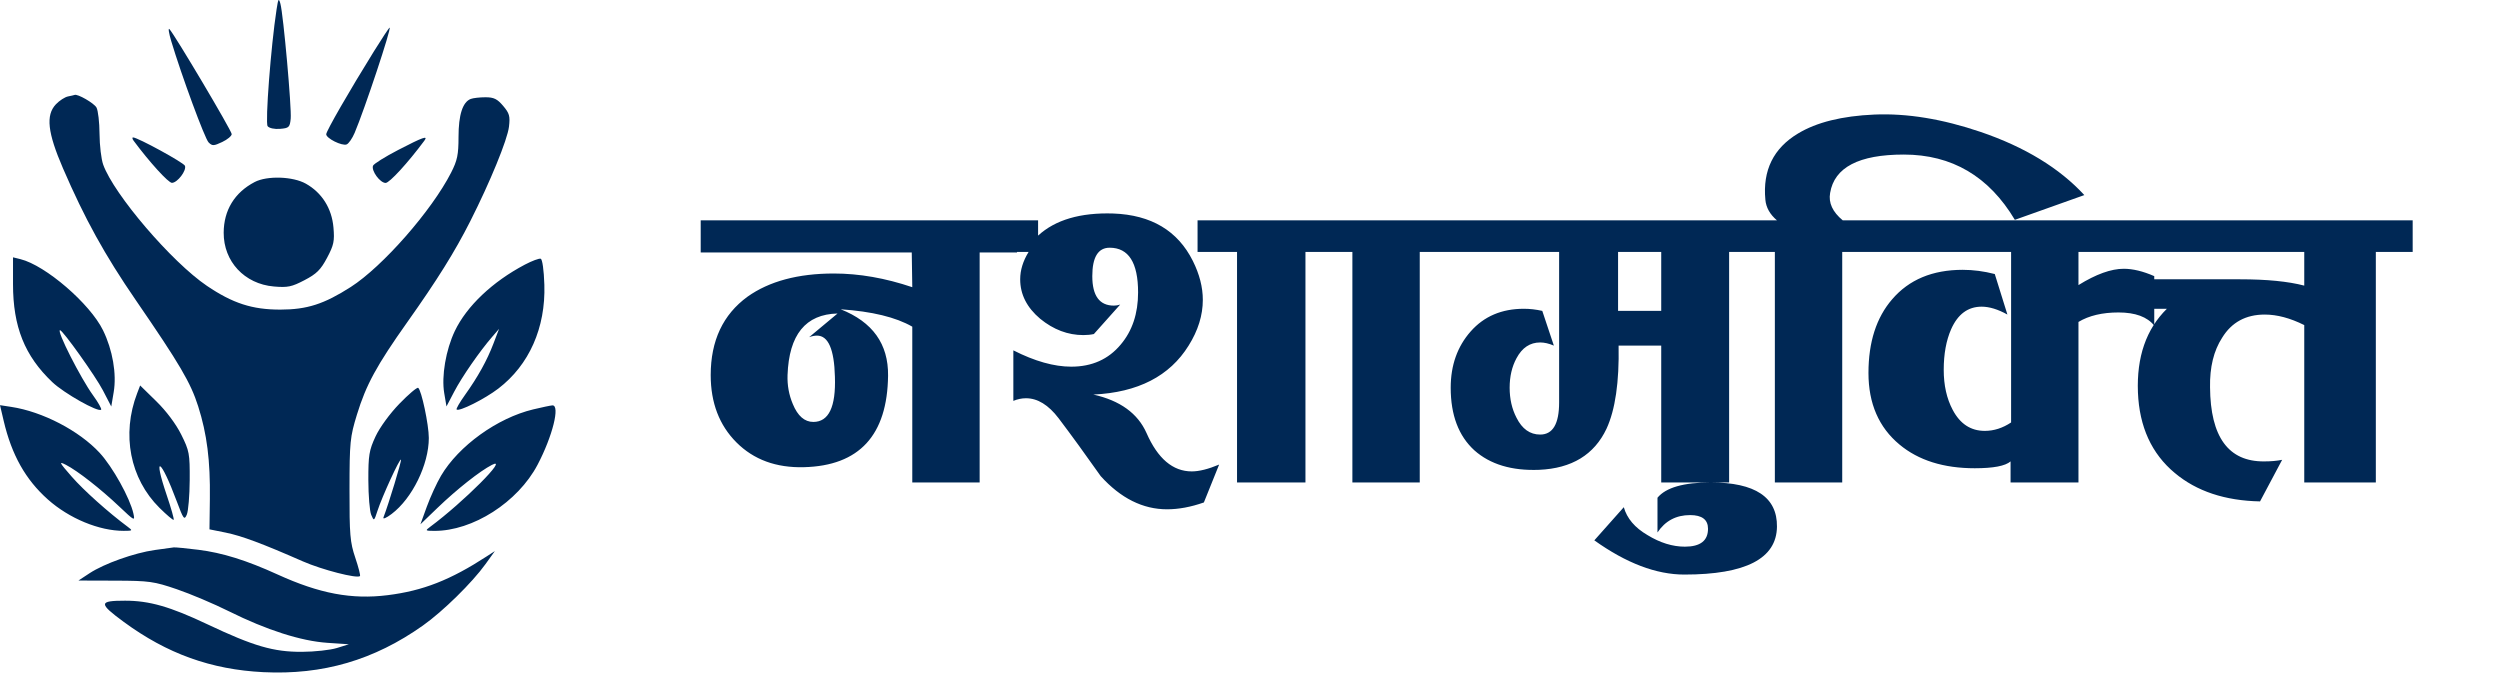
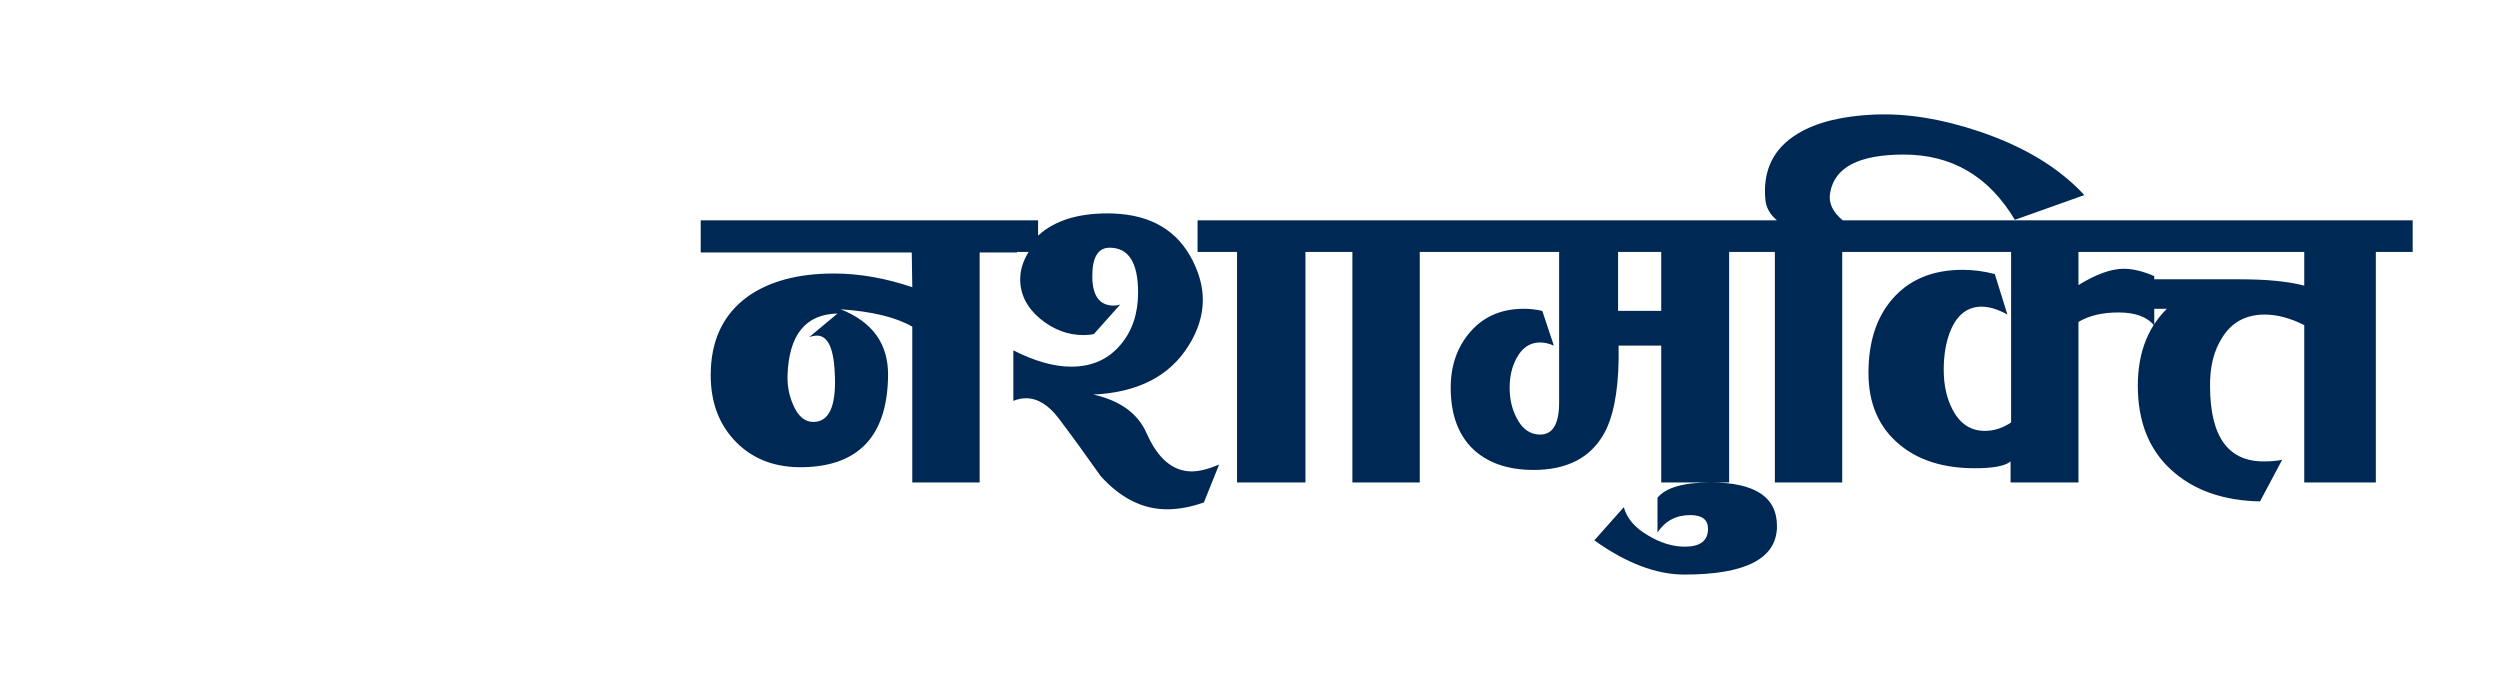
<svg xmlns="http://www.w3.org/2000/svg" width="171" height="46" viewBox="0 0 171 46" fill="none">
-   <path fill-rule="evenodd" clip-rule="evenodd" d="M18.916 0.653C18.531 3.152 18.129 8.409 18.306 8.631C18.416 8.769 18.773 8.846 19.158 8.814C19.767 8.763 19.825 8.707 19.884 8.118C19.955 7.398 19.381 0.989 19.18 0.257C19.066 -0.155 19.033 -0.105 18.916 0.653ZM11.713 2.814C12.414 5.157 14.011 9.486 14.269 9.742C14.52 9.991 14.618 9.988 15.199 9.713C15.557 9.544 15.849 9.3 15.849 9.172C15.849 8.943 11.928 2.337 11.587 1.99C11.492 1.894 11.549 2.265 11.713 2.814ZM25.588 3.493C23.891 6.225 22.313 8.966 22.313 9.183C22.313 9.463 23.391 10 23.709 9.879C23.849 9.825 24.096 9.469 24.258 9.087C24.941 7.476 26.797 1.891 26.649 1.891C26.613 1.891 26.135 2.612 25.588 3.493ZM4.653 6.596C4.437 6.638 4.063 6.881 3.822 7.135C3.121 7.877 3.253 9.068 4.305 11.506C5.795 14.957 7.166 17.441 9.283 20.522C12.303 24.918 13.038 26.169 13.555 27.791C14.158 29.685 14.389 31.509 14.355 34.112L14.328 36.207L15.43 36.429C16.525 36.651 17.933 37.175 20.714 38.397C22.025 38.972 24.432 39.592 24.623 39.403C24.665 39.361 24.519 38.794 24.3 38.144C23.945 37.094 23.901 36.571 23.906 33.482C23.91 30.223 23.943 29.898 24.416 28.354C25.037 26.325 25.767 24.985 27.858 22.036C29.908 19.145 31.102 17.232 32.16 15.143C33.521 12.456 34.707 9.562 34.814 8.667C34.9 7.944 34.845 7.749 34.414 7.241C34.013 6.767 33.778 6.653 33.208 6.653C32.819 6.653 32.366 6.704 32.202 6.766C31.646 6.978 31.363 7.855 31.363 9.365C31.363 10.581 31.281 10.973 30.855 11.809C29.531 14.405 26.174 18.231 23.995 19.628C22.163 20.802 21.002 21.175 19.174 21.177C17.253 21.179 15.923 20.748 14.152 19.551C11.753 17.929 7.793 13.302 7.059 11.263C6.925 10.893 6.813 9.946 6.808 9.159C6.804 8.371 6.71 7.561 6.601 7.358C6.438 7.057 5.295 6.4 5.098 6.494C5.069 6.508 4.869 6.554 4.653 6.596ZM9.141 9.628C10.228 11.093 11.52 12.512 11.761 12.507C12.137 12.5 12.774 11.662 12.65 11.339C12.566 11.123 9.414 9.4 9.103 9.4C9.03 9.4 9.047 9.503 9.141 9.628ZM27.237 10.257C26.339 10.723 25.564 11.208 25.515 11.335C25.383 11.676 25.996 12.513 26.377 12.513C26.64 12.513 27.901 11.138 29.022 9.628C29.306 9.246 28.942 9.374 27.237 10.257ZM17.419 12.451C16.045 13.169 15.306 14.378 15.3 15.918C15.291 17.886 16.724 19.422 18.73 19.596C19.68 19.678 19.95 19.622 20.829 19.163C21.655 18.732 21.936 18.453 22.371 17.634C22.834 16.762 22.891 16.494 22.808 15.552C22.693 14.249 22.017 13.179 20.92 12.563C20.03 12.063 18.27 12.007 17.419 12.451ZM0.89 19.433C0.89 22.351 1.688 24.342 3.576 26.136C4.38 26.899 6.719 28.221 6.918 28.023C6.969 27.973 6.721 27.532 6.367 27.044C5.509 25.859 3.849 22.585 4.106 22.585C4.293 22.585 6.542 25.741 7.039 26.701L7.611 27.805L7.776 26.826C7.988 25.577 7.705 23.936 7.047 22.592C6.156 20.77 3.114 18.15 1.398 17.726L0.89 17.601V19.433ZM35.898 18.102C33.685 19.269 31.922 20.94 31.11 22.641C30.497 23.927 30.189 25.73 30.385 26.89L30.539 27.8L31.065 26.795C31.598 25.776 32.796 24.045 33.662 23.043L34.136 22.494L33.752 23.501C33.312 24.656 32.693 25.773 31.786 27.044C31.437 27.532 31.188 27.967 31.232 28.01C31.396 28.173 33.156 27.291 34.086 26.579C36.196 24.965 37.326 22.417 37.234 19.476C37.202 18.475 37.098 17.735 36.984 17.697C36.876 17.662 36.388 17.844 35.898 18.102ZM9.383 26.896C8.303 29.713 8.89 32.733 10.907 34.734C11.403 35.225 11.841 35.595 11.88 35.556C11.919 35.517 11.707 34.763 11.407 33.88C10.435 31.011 10.989 31.34 12.088 34.284C12.549 35.52 12.608 35.598 12.778 35.199C12.88 34.96 12.969 33.897 12.976 32.837C12.986 31.027 12.951 30.838 12.396 29.724C12.035 28.999 11.373 28.115 10.695 27.452L9.586 26.366L9.383 26.896ZM27.319 27.616C26.66 28.296 25.972 29.241 25.686 29.855C25.248 30.796 25.192 31.138 25.195 32.841C25.197 33.898 25.285 34.967 25.391 35.215C25.579 35.659 25.587 35.655 25.819 34.941C26.137 33.963 27.336 31.351 27.426 31.44C27.486 31.499 26.585 34.469 26.228 35.392C26.171 35.538 26.424 35.431 26.789 35.154C28.198 34.089 29.331 31.774 29.331 29.959C29.331 29.053 28.824 26.665 28.603 26.529C28.523 26.48 27.945 26.969 27.319 27.616ZM0.253 28.791C0.801 31.12 1.746 32.802 3.271 34.161C4.731 35.463 6.785 36.314 8.462 36.31C9.077 36.309 9.091 36.296 8.739 36.035C7.42 35.058 5.72 33.536 4.904 32.601C4.042 31.615 4.004 31.536 4.513 31.797C5.302 32.202 6.882 33.437 8.162 34.651C9.202 35.637 9.241 35.657 9.126 35.13C8.893 34.073 7.704 31.933 6.814 30.972C5.411 29.457 2.906 28.155 0.768 27.831L0 27.714L0.253 28.791ZM36.468 28.003C34.015 28.592 31.371 30.497 30.164 32.544C29.874 33.036 29.439 33.984 29.197 34.65L28.756 35.863L29.921 34.742C31.251 33.463 32.825 32.22 33.65 31.797C34.866 31.173 31.7 34.349 29.423 36.035C29.072 36.296 29.085 36.309 29.701 36.312C32.333 36.327 35.418 34.354 36.769 31.79C37.794 29.844 38.33 27.692 37.78 27.728C37.653 27.737 37.063 27.86 36.468 28.003ZM10.586 37.621C9.19 37.818 7.123 38.553 6.129 39.207L5.366 39.709L7.883 39.717C10.217 39.725 10.525 39.768 12.099 40.305C13.032 40.624 14.637 41.303 15.665 41.815C18.232 43.092 20.588 43.847 22.391 43.969L23.862 44.069L23.042 44.324C22.59 44.464 21.515 44.582 20.651 44.585C18.706 44.594 17.352 44.199 14.187 42.702C11.634 41.493 10.218 41.087 8.555 41.087C6.744 41.088 6.732 41.264 8.461 42.535C11.425 44.714 14.44 45.8 18.017 45.976C22.081 46.175 25.581 45.153 28.925 42.788C30.29 41.824 32.294 39.857 33.206 38.588L33.849 37.694L33.298 38.052C30.805 39.674 28.935 40.407 26.515 40.71C24.06 41.018 21.857 40.604 18.989 39.296C16.862 38.325 15.206 37.809 13.568 37.605C12.746 37.503 11.988 37.429 11.884 37.442C11.78 37.454 11.195 37.535 10.586 37.621Z" fill="#002855" />
  <path d="M57.504 21.156C59.688 22.02 60.768 23.532 60.744 25.692C60.696 29.772 58.776 31.86 54.984 31.956C53.088 32.004 51.552 31.44 50.376 30.264C49.2 29.088 48.612 27.552 48.612 25.656C48.612 23.304 49.452 21.516 51.132 20.292C52.62 19.236 54.588 18.708 57.036 18.708C58.764 18.708 60.552 19.02 62.4 19.644L62.364 17.268H47.928V15.072H69.564V17.268H67.008V33H62.4V22.344C61.272 21.696 59.64 21.3 57.504 21.156ZM55.344 23.064L57.288 21.444C55.104 21.492 53.964 22.896 53.868 25.656C53.844 26.352 53.964 27.012 54.228 27.636C54.564 28.452 55.032 28.86 55.632 28.86C56.688 28.86 57.18 27.828 57.108 25.764C57.06 23.892 56.652 22.956 55.884 22.956C55.716 22.956 55.536 22.992 55.344 23.064ZM81.913 15.072H91.849V17.232H89.293V33H84.613V17.232H81.913V15.072ZM74.785 26.988C76.609 27.396 77.821 28.272 78.421 29.616C79.189 31.368 80.221 32.244 81.517 32.244C82.021 32.244 82.645 32.088 83.389 31.776L82.345 34.368C81.457 34.68 80.617 34.836 79.825 34.836C78.169 34.836 76.657 34.08 75.289 32.568C74.257 31.104 73.297 29.784 72.409 28.608C71.713 27.696 70.969 27.24 70.177 27.24C69.889 27.24 69.601 27.3 69.313 27.42V23.964C70.777 24.708 72.097 25.08 73.273 25.08C74.689 25.08 75.817 24.576 76.657 23.568C77.449 22.632 77.845 21.444 77.845 20.004C77.845 17.964 77.197 16.944 75.901 16.944C75.109 16.944 74.713 17.592 74.713 18.888C74.713 20.232 75.205 20.904 76.189 20.904C76.333 20.904 76.477 20.88 76.621 20.832L74.821 22.848C74.605 22.896 74.365 22.92 74.101 22.92C73.045 22.92 72.061 22.548 71.149 21.804C70.237 21.036 69.781 20.136 69.781 19.104C69.781 18.48 69.973 17.856 70.357 17.232H68.953V15.072H71.005V16.116C72.181 15.036 73.897 14.532 76.153 14.604C78.745 14.7 80.557 15.78 81.589 17.844C82.045 18.756 82.273 19.644 82.273 20.508C82.273 21.564 81.949 22.608 81.301 23.64C80.005 25.728 77.833 26.844 74.785 26.988ZM92.503 33V17.232H91.207V15.072H99.667V17.232H97.111V33H92.503ZM120.792 15.072V17.232H118.272V33H113.628V23.64H110.712C110.76 26.136 110.484 28.032 109.884 29.328C109.044 31.104 107.508 32.04 105.276 32.136C103.404 32.208 101.928 31.764 100.848 30.804C99.768 29.82 99.228 28.392 99.228 26.52C99.228 24.984 99.684 23.7 100.596 22.668C101.508 21.636 102.72 21.12 104.232 21.12C104.64 21.12 105.06 21.168 105.492 21.264L106.284 23.64C105.948 23.496 105.636 23.424 105.348 23.424C104.652 23.424 104.112 23.784 103.728 24.504C103.416 25.08 103.26 25.752 103.26 26.52C103.26 27.288 103.416 27.972 103.728 28.572C104.112 29.34 104.652 29.724 105.348 29.724C106.212 29.724 106.644 28.992 106.644 27.528V17.232H99.012V15.072H120.792ZM110.676 17.232V21.264H113.628V17.232H110.676ZM113.372 34.044C113.948 33.348 115.16 33 117.008 33C120.056 33 121.568 34.008 121.544 36.024C121.52 38.208 119.408 39.3 115.208 39.3C113.288 39.3 111.236 38.52 109.052 36.96L111.068 34.692C111.284 35.46 111.824 36.096 112.688 36.6C113.552 37.128 114.404 37.392 115.244 37.392C116.3 37.392 116.828 36.984 116.828 36.168C116.828 35.544 116.42 35.232 115.604 35.232C114.644 35.232 113.9 35.628 113.372 36.42V34.044ZM128.528 15.072V17.232H126.008V33H121.4V17.232H120.176V15.072H121.544C121.064 14.664 120.8 14.196 120.752 13.668C120.56 11.652 121.304 10.14 122.984 9.132C124.256 8.364 125.996 7.932 128.204 7.836C130.436 7.74 132.86 8.136 135.476 9.024C138.5 10.056 140.864 11.496 142.568 13.344L137.816 15.036C136.04 12.06 133.508 10.572 130.22 10.572C127.148 10.572 125.468 11.448 125.18 13.2C125.06 13.872 125.348 14.496 126.044 15.072H128.528ZM147.351 22.272C146.871 21.672 146.055 21.372 144.903 21.372C143.799 21.372 142.887 21.588 142.167 22.02V33H137.523V31.56C137.163 31.872 136.347 32.028 135.075 32.028C132.939 32.028 131.223 31.488 129.927 30.408C128.511 29.232 127.803 27.6 127.803 25.512C127.803 23.4 128.343 21.72 129.423 20.472C130.575 19.128 132.183 18.456 134.247 18.456C134.967 18.456 135.699 18.552 136.443 18.744L137.307 21.516C136.659 21.156 136.071 20.976 135.543 20.976C134.607 20.976 133.911 21.492 133.455 22.524C133.119 23.292 132.951 24.216 132.951 25.296C132.951 26.352 133.155 27.264 133.563 28.032C134.067 28.992 134.799 29.472 135.759 29.472C136.383 29.472 136.983 29.28 137.559 28.896V17.232H127.875V15.072H148.323V17.232H142.167V19.5C143.367 18.756 144.399 18.384 145.263 18.384C145.887 18.384 146.583 18.552 147.351 18.888V22.272ZM145.875 21.12V19.104H153.219C155.043 19.104 156.507 19.248 157.611 19.536V17.232H145.875V15.072H165.027V17.232H162.507V33H157.611V22.236C156.651 21.756 155.751 21.516 154.911 21.516C153.615 21.516 152.643 22.044 151.995 23.1C151.419 23.988 151.143 25.116 151.167 26.484C151.191 29.892 152.427 31.584 154.875 31.56C155.331 31.56 155.739 31.524 156.099 31.452L154.587 34.296C152.187 34.248 150.243 33.6 148.755 32.352C147.171 31.032 146.331 29.196 146.235 26.844C146.139 24.42 146.799 22.512 148.215 21.12H145.875Z" fill="#002855" />
</svg>